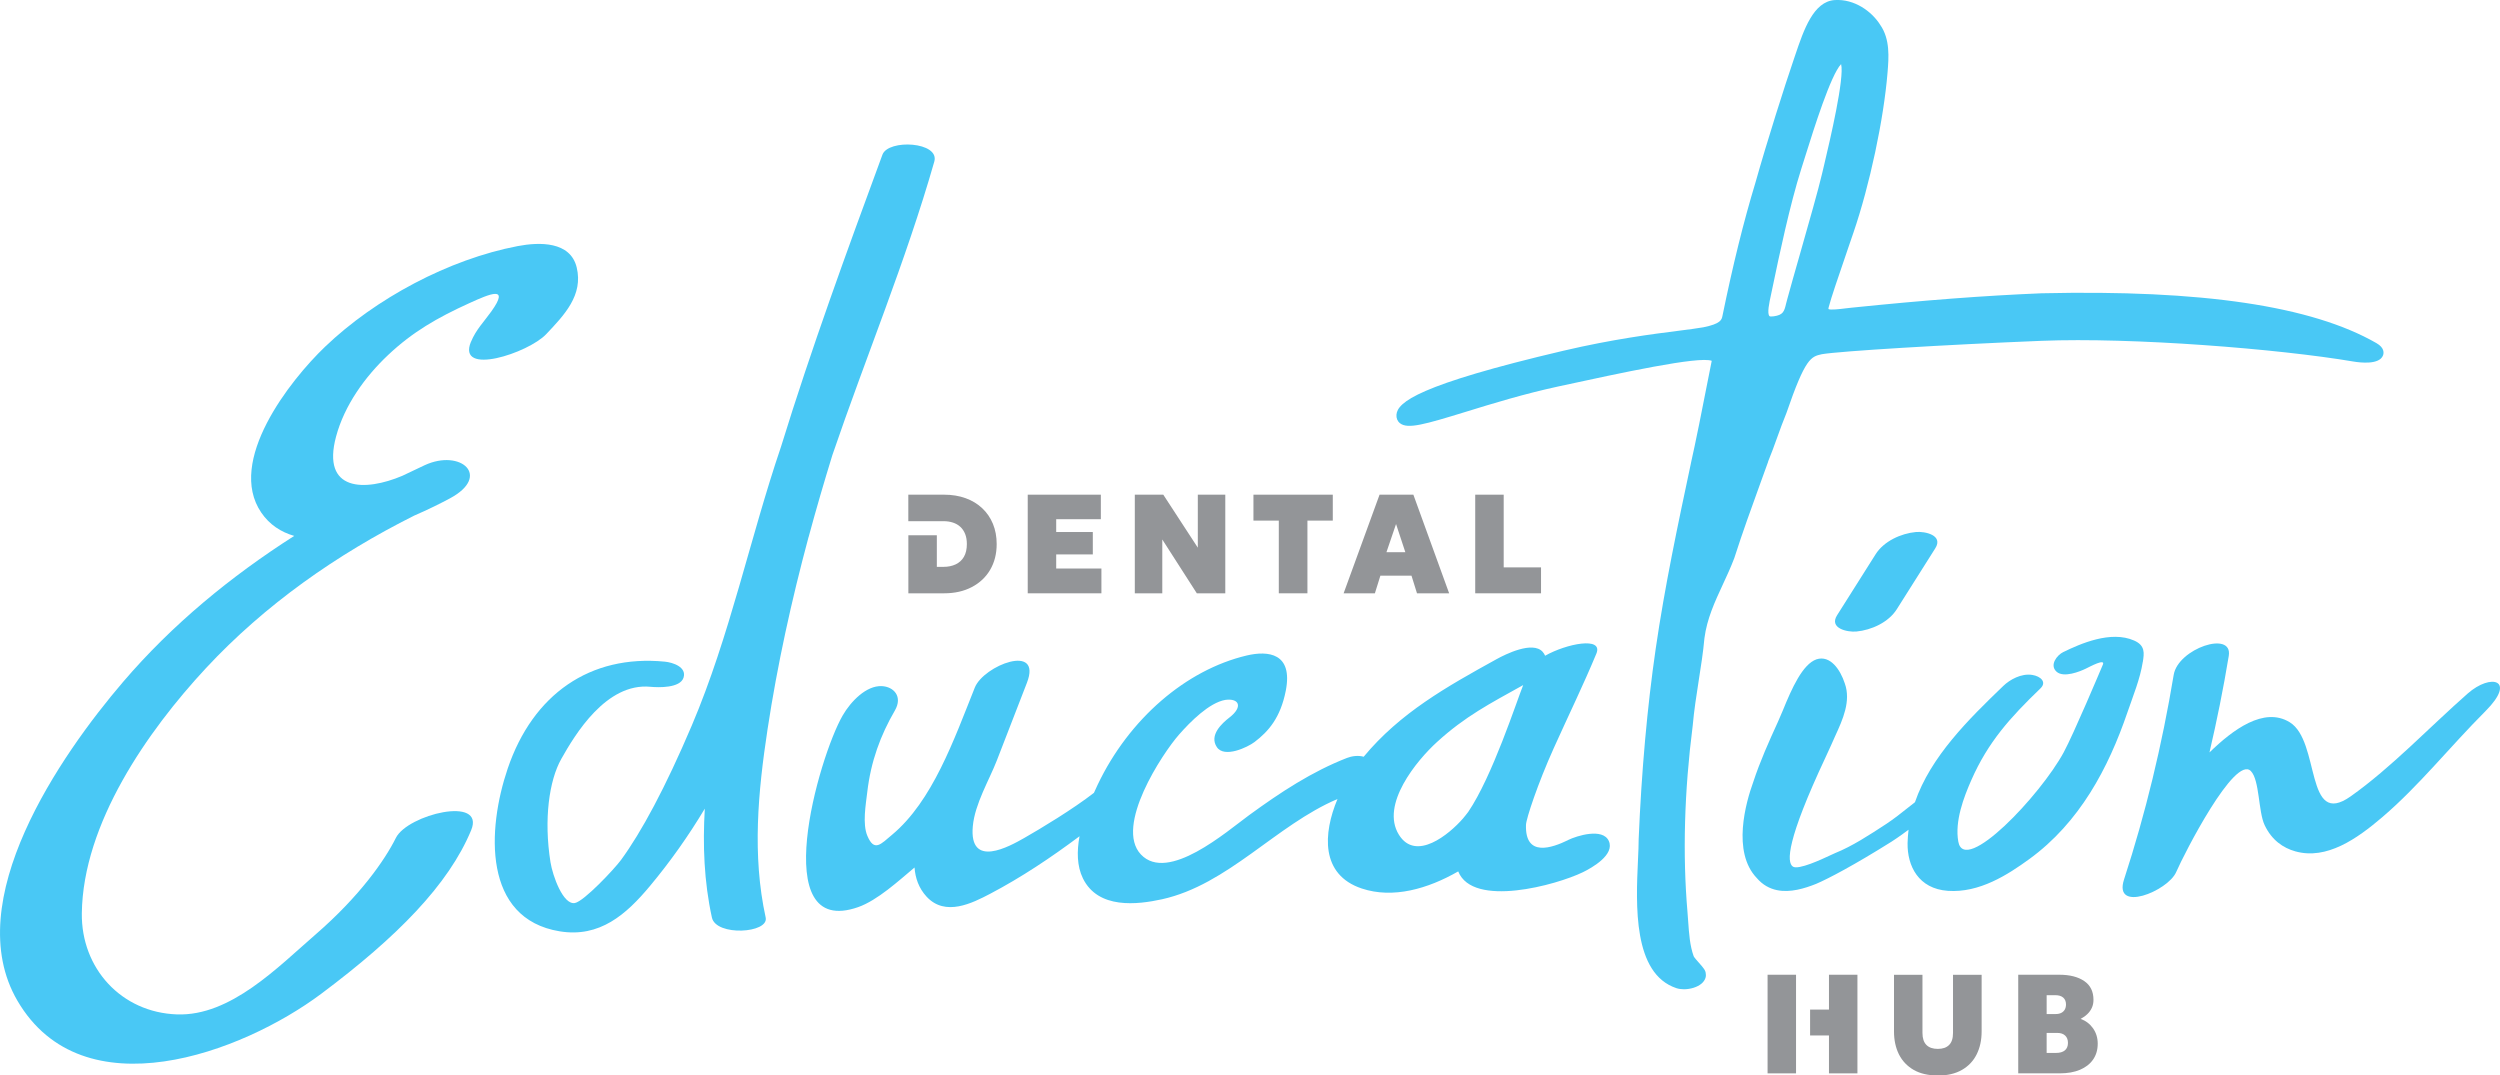
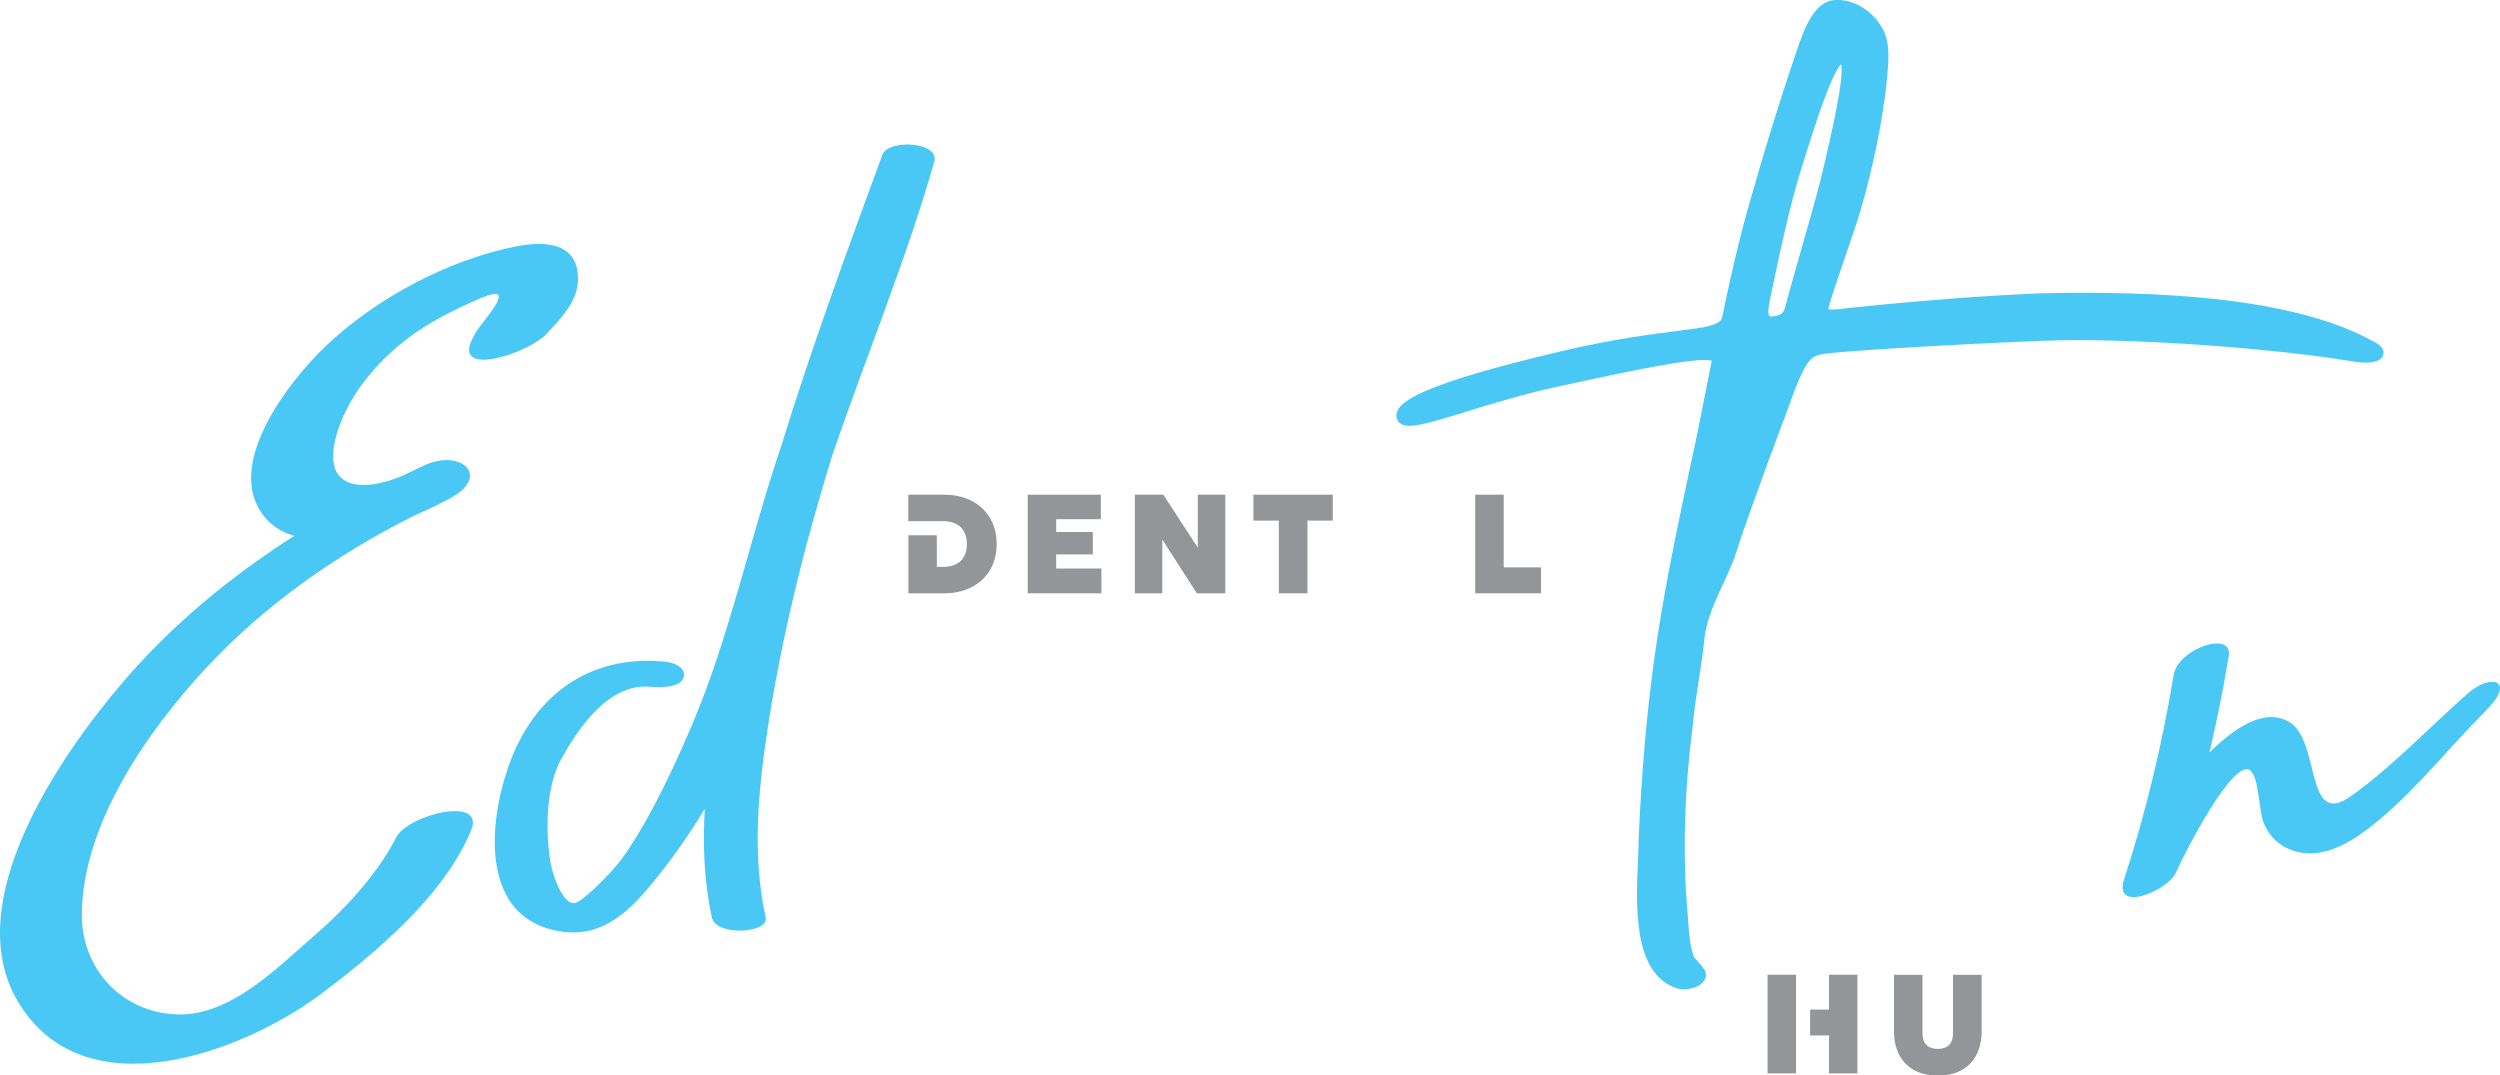
<svg xmlns="http://www.w3.org/2000/svg" id="Layer_2" viewBox="0 0 482.13 207.41">
  <defs>
    <style>.cls-1{fill:#939598;}.cls-2{fill:#49c8f5;}</style>
  </defs>
  <g id="Layer_1-2">
    <path class="cls-1" d="M198.2,114.42v-19.02h14.1v4.73h-8.61v2.47h7.06v4.32h-7.06v2.72h8.72v4.78h-14.21Z" />
    <path class="cls-1" d="M218.85,114.42v-19.02h5.49l6.66,10.22v-10.22h5.3v19.02h-5.49l-6.66-10.38v10.38h-5.3Z" />
    <path class="cls-1" d="M246.62,114.42v-14.02h-4.89v-5h15.3v5h-4.89v14.02h-5.52Z" />
-     <path class="cls-1" d="M259.12,114.42l6.93-19.02h6.52l6.9,19.02h-6.2l-1.06-3.4h-6l-1.06,3.4h-6.03ZM267.38,106.49h3.64l-1.79-5.43-1.85,5.43Z" />
    <path class="cls-1" d="M284.5,114.42v-19.02h5.49v14.02h7.2v5h-12.69Z" />
    <path class="cls-1" d="M190.96,109.88c-.84,1.43-2.02,2.54-3.55,3.34-1.52.8-3.3,1.2-5.33,1.2h-6.9v-11.19h5.49v6.09h1.28c.89,0,1.67-.16,2.35-.48.68-.32,1.21-.8,1.59-1.45.38-.65.57-1.48.57-2.47,0-.74-.11-1.39-.33-1.94-.22-.55-.53-1.01-.93-1.38-.4-.37-.88-.64-1.43-.82-.55-.18-1.16-.27-1.83-.27h-6.77v-5.11h6.9c1.53,0,2.92.23,4.16.68s2.31,1.1,3.2,1.94c.89.84,1.58,1.84,2.06,3.01.48,1.17.72,2.46.72,3.89,0,1.88-.42,3.54-1.26,4.97Z" />
    <path class="cls-1" d="M373.71,207.41c-1.84,0-3.39-.36-4.64-1.07-1.25-.72-2.2-1.71-2.85-2.99-.64-1.28-.96-2.76-.96-4.44v-10.92h5.49v11.22c0,1.04.26,1.81.77,2.32.51.5,1.24.75,2.19.75s1.67-.25,2.17-.75c.51-.5.76-1.27.76-2.32v-11.22h5.52v10.92c0,1.68-.32,3.15-.96,4.43-.64,1.28-1.59,2.28-2.85,3-1.26.72-2.8,1.08-4.64,1.08Z" />
-     <path class="cls-1" d="M389.22,207v-19.02h7.93c2.01,0,3.61.41,4.8,1.22,1.19.81,1.78,2.02,1.78,3.62,0,.56-.1,1.07-.31,1.53-.21.46-.5.87-.87,1.22-.37.36-.8.66-1.29.92,1.01.38,1.8.99,2.4,1.84.59.85.89,1.83.89,2.94,0,1.19-.3,2.21-.89,3.06-.59.86-1.44,1.51-2.53,1.98-1.09.46-2.39.69-3.89.69h-8.02ZM394.7,195.56h1.74c.42,0,.77-.07,1.07-.22.29-.14.52-.36.68-.63.16-.28.24-.61.24-1,0-.57-.18-1.01-.53-1.32-.35-.31-.87-.47-1.54-.47h-1.66v3.64ZM394.7,203.06h1.79c.76,0,1.34-.17,1.73-.5.39-.33.59-.81.59-1.43s-.18-1.07-.53-1.41c-.35-.34-.86-.52-1.51-.52h-2.07v3.86Z" />
    <polygon class="cls-1" points="352.72 187.98 352.72 194.7 349.08 194.7 349.08 199.69 352.72 199.69 352.72 207 358.21 207 358.21 187.98 352.72 187.98" />
    <polygon class="cls-1" points="346.37 200.26 346.37 194.35 346.37 194.35 346.37 187.98 340.88 187.98 340.88 207 346.37 207 346.37 200.26 346.37 200.26" />
-     <path class="cls-2" d="M369.5,102.6c-2.89.27-6.2,1.77-7.79,4.3-2.48,3.92-4.95,7.84-7.43,11.76-1.59,2.52,1.99,3.29,3.73,3.13,2.89-.27,6.2-1.77,7.79-4.3,2.48-3.92,4.95-7.84,7.43-11.76,1.59-2.52-1.99-3.29-3.73-3.13Z" />
    <path class="cls-2" d="M340.97,89.04c.63-1.52,1.2-3.1,1.77-4.69.57-1.57,1.13-3.14,1.78-4.71,3.65-10.63,4.73-10.86,6.82-11.33,3.4-.59,23.97-1.84,42.34-2.58,17.46-.7,45.76,1.54,60.23,4,1.16.19,4.98.69,5.67-1.22.14-.4.31-1.43-1.28-2.34-12.48-7.17-33.61-10.32-64.58-9.61-11.12.46-22.43,1.32-36.66,2.78-.38.04-.76.09-1.15.13-1.03.13-2.95.36-3.29.13,0,0-.02-.09.04-.34.58-2.15,1.54-4.93,3.84-11.66l.94-2.74c3.14-9.18,5.85-21.86,6.58-30.92.23-2.84.52-6.38-1.42-9.15-1.6-2.56-4.95-5.03-8.78-4.78-4.1.28-5.96,5.74-7.59,10.56l-.33.98c-1.63,4.75-5.11,15.66-7.39,23.77-2.25,7.42-4.32,15.78-6.33,25.59-.15.75-.31,1.53-3.7,2.21-1.18.21-2.76.41-4.7.66-5.06.64-12.71,1.62-22.28,3.86-28.03,6.59-32,9.93-32.19,12.33-.05.67.18,1.25.67,1.64,1.49,1.2,4.79.24,12.79-2.22,4.96-1.53,11.13-3.43,17.79-4.87,12.09-2.62,27.04-5.87,29.55-4.94l-.08.41c-1.83,9.39-3.14,15.84-3.9,19.18l-.07.35c-2.46,11.57-5,23.53-6.75,35.56-1.63,11.2-2.74,23.55-3.29,36.74,0,1.1-.06,2.46-.13,3.97-.4,8.75-1,21.98,7.41,24.78.44.14.93.21,1.45.21,1.24,0,2.58-.4,3.38-1.08.66-.56.95-1.29.83-1.89,0-.63-.43-1.14-1.33-2.15-.34-.38-.9-1.01-1-1.24-.74-2.04-.9-4.4-1.06-6.68-.04-.65-.09-1.28-.14-1.88-.95-11.15-.61-23.22,1.01-35.91.26-2.95.72-5.88,1.16-8.71.42-2.69.86-5.46,1.1-8.15.49-3.77,1.98-6.98,3.55-10.37.75-1.62,1.53-3.29,2.21-5.09,1.59-4.96,3.3-9.68,5.11-14.67l1.42-3.92ZM341.51,56.99c.11-.5.28-1.32.5-2.37,1.02-4.89,3.15-15.08,5.38-22.09l.82-2.6c1.61-5.13,4.84-15.45,6.85-17.57.68,2.66-2.14,14.65-3.24,19.31l-.43,1.82c-.72,3.09-2.58,9.59-4.21,15.32-1.02,3.57-1.95,6.83-2.48,8.8-.1.32-.17.63-.25.95-.36,1.54-.58,2.18-2.37,2.44-.45.07-.74.04-.81-.02-.55-.44-.03-2.75.24-3.99Z" />
    <path class="cls-2" d="M155.94,103.58c1.43-5.3,2.97-10.56,4.58-15.8,6.45-18.91,14.16-37.38,19.66-56.61,1.1-3.84-8.87-4.39-10-1.34-6.87,18.65-13.7,37.33-19.56,56.32-6.04,17.8-9.84,36.42-17.2,53.75-5.11,12.03-9.74,20.6-13.66,25.95-1.26,1.72-7.14,7.98-8.89,8.3-2.27.41-4.29-5.24-4.71-7.88-1.31-8.27-.26-15.74,2.08-19.9,2.65-4.72,8.68-14.75,17.2-13.92,1.57.15,5.73.27,6.38-1.76.65-2.04-2.04-2.94-3.62-3.09-14.37-1.4-25.42,6.27-30.29,20.62-3.99,11.76-4.81,28.97,10.04,31.39,7.7,1.26,12.81-3.24,17.41-8.76,3.9-4.68,7.43-9.67,10.56-14.9-.41,7.02-.15,14.04,1.37,21,.8,3.67,11.03,3.04,10.37,0-2.63-12.04-1.47-24.23.36-36.3,1.9-12.5,4.63-24.88,7.91-37.08Z" />
    <path class="cls-2" d="M90.82,65.92c-2.76,6.7,11.05,2.19,14.52-1.48,3.53-3.73,7.16-7.53,5.88-12.86-1.22-5.06-7.19-4.92-11.38-4.12-13.28,2.54-27.43,10.1-37.16,19.42-6.82,6.53-19,22.08-12.31,31.95,1.6,2.36,3.81,3.78,6.37,4.52-12.25,7.82-23.54,17.09-33.03,28.19-12.06,14.11-31.57,42.24-20.35,61.45,12.61,21.59,43.33,10.07,58.58-1.33,14.64-10.95,24.56-21.04,28.92-31.54,2.79-6.74-12.28-3.04-14.52,1.48-2.13,4.29-6.98,11.24-15.42,18.56-7.32,6.34-16.43,15.83-26.78,15.47-10.76-.37-18.5-8.9-18.36-19.51.22-17.28,12.63-35.1,23.93-47.26,11.38-12.24,25.26-21.96,40.18-29.43,2.69-1.16,5.07-2.35,6.88-3.32,8.05-4.32,2.07-9.6-4.86-6.4-1.45.67-2.88,1.35-4.32,2.05-7.19,3.05-15.64,3.09-12.78-7.57,1.61-6.01,5.57-11.52,10.03-15.72,4.71-4.44,9.45-7.18,15.72-10.03,3.89-1.77,7.82-3.46,4.21,1.6-1.45,2.03-2.97,3.52-3.94,5.88Z" />
-     <path class="cls-2" d="M302.42,162.01c-3.14,1.53-8.34,3.37-8.13-2.94.04-1.2,2.28-7.97,5.36-14.8,3.08-6.83,5.69-12.15,8.21-18.21,1.4-3.37-5.8-1.92-9.88.4-.11-.26-.26-.51-.48-.76-1.92-2.13-7.15.46-8.88,1.42-9.64,5.32-18.62,10.36-25.63,18.82-1.05-.31-2.33-.12-3.22.23-6.75,2.63-12.79,6.6-18.87,11.03-4.35,3.18-15.67,13.09-20.87,7.59-5.14-5.44,4.15-19.48,7.34-23.11,2.2-2.51,5.84-6.16,8.92-6.7,2.72-.37,3.44,1.35.84,3.37-1.5,1.16-3.98,3.44-2.46,5.73,1.44,2.17,5.93.04,7.27-.98,2.69-2.04,5.01-4.69,6.03-9.91,1.41-7.25-3.39-7.76-7.56-6.77-11.71,2.78-22.67,12.23-28.71,24.89-.24.49-.48,1.03-.73,1.59-3.99,3.11-10.33,6.94-13.48,8.73-2.77,1.57-10.65,6.01-9.88-2.3.4-4.32,3.17-8.89,4.64-12.69,1.93-4.98,3.86-9.96,5.79-14.95,3.01-7.76-8.34-3.37-10.05.92-4.04,10.13-8.17,21.87-15.93,28.36-2.19,1.83-3.44,3.39-4.78.24-.99-2.31-.3-6.09-.03-8.42.69-5.96,2.56-11,5.32-15.75,1.59-2.74-.24-4.62-2.52-4.72-2.99-.13-5.96,2.94-7.52,5.63-4.67,8.04-14.69,43.18,2.97,36.99,3.73-1.31,7.86-5.12,10.87-7.64.15,2.04.81,3.98,2.33,5.63,3.6,3.89,8.79,1.25,12.27-.57,5.97-3.14,11.7-6.96,17.22-11.09-.53,2.88-.51,5.75.65,8.12,2.94,6,10.54,5.07,15.24,4.04,12.74-2.81,21.99-14.29,33.86-19.34-2.79,6.64-3.3,14.6,4.68,17.26,6.03,2.01,12.75.06,18.6-3.3,2.83,7.09,18.96,2.63,24.04.16,1.79-.87,6.2-3.38,5-6.03-1.17-2.57-6.16-1-7.83-.19ZM283.15,156.58c-.34.43-.67.88-1.03,1.29-2.62,3.01-9.07,8.37-12.34,3.11-3.61-5.81,3.45-14.33,7.35-17.88,5.45-4.97,10.19-7.4,16.62-10.98-1.3,3.23-5.96,17.65-10.6,24.46Z" />
-     <path class="cls-2" d="M413.25,127.64c.26-1.66.49-3.16-1.68-4.11-4.5-1.99-10.4.63-13.68,2.23-1.17.57-2.69,2.47-1.3,3.76,1.37,1.28,4.6-.05,5.64-.56.9-.44,3.84-2.03,3.31-.78-.53,1.25-5.6,13.29-7.54,16.89-4.49,8.31-19.17,23.82-20.34,17.23-.7-3.92,1.03-8.49,2.51-11.85,3.25-7.38,7.49-12.06,13.34-17.7,1.26-1.22.03-2.33-1.58-2.59-2.13-.34-4.35.92-5.59,2.12-6.65,6.4-14.01,13.61-17.04,22.43-.39.3-.83.65-1.35,1.06-1.28,1.02-2.72,2.17-4.23,3.16-3.2,2.09-6.5,4.26-9.86,5.61-.3.13-.66.3-1.07.49-1.47.69-5.95,2.78-7.02,2.1-1.26-.82-1.19-5.14,6.28-21.06.49-1.05.88-1.88,1.1-2.4.25-.57.51-1.16.78-1.75,1.44-3.14,3.07-6.71,1.84-10.13-.87-2.67-2.81-5.49-5.45-4.64-2.68.93-4.76,5.58-6.5,9.87l-.93,2.16c-1.78,3.91-3.45,7.61-4.77,11.63-1.41,3.89-4.16,13.48.69,18.53,1.14,1.33,2.48,2.03,3.87,2.32,2.58.54,5.37-.33,7.55-1.2,2.36-1,7.43-3.67,14.58-8.16.04-.02,1.54-.99,3.26-2.29-.1.85-.17,1.72-.19,2.6-.06,4.37,2.07,8.79,7.79,9.19,6.07.42,11.54-3.11,15.68-6.12,9.71-7.06,15.25-17.53,18.94-28.33,1.06-3.1,2.44-6.42,2.95-9.7Z" />
    <path class="cls-2" d="M475.9,133.75c-7.41,6.52-14.75,14.3-22.57,19.83-8.84,6.26-5.81-10.63-11.75-14.29-4.97-3.07-11.02,1.47-15.48,5.82,1.43-6.12,2.68-12.32,3.72-18.61.83-5-9.78-1.43-10.62,3.65-2.26,13.6-5.42,26.7-9.57,39.44-2.14,6.57,8.45,2.27,10.05-1.41,1.58-3.64,11.31-22.62,14.4-19.48,1.7,1.73,1.43,7.86,2.66,10.43,1.37,2.89,3.54,4.39,5.93,5.06,6.02,1.68,11.86-2.4,16.81-6.64,7.1-6.08,12.76-13.29,19.9-20.46,5.97-6,1.02-7.3-3.48-3.34Z" />
  </g>
</svg>